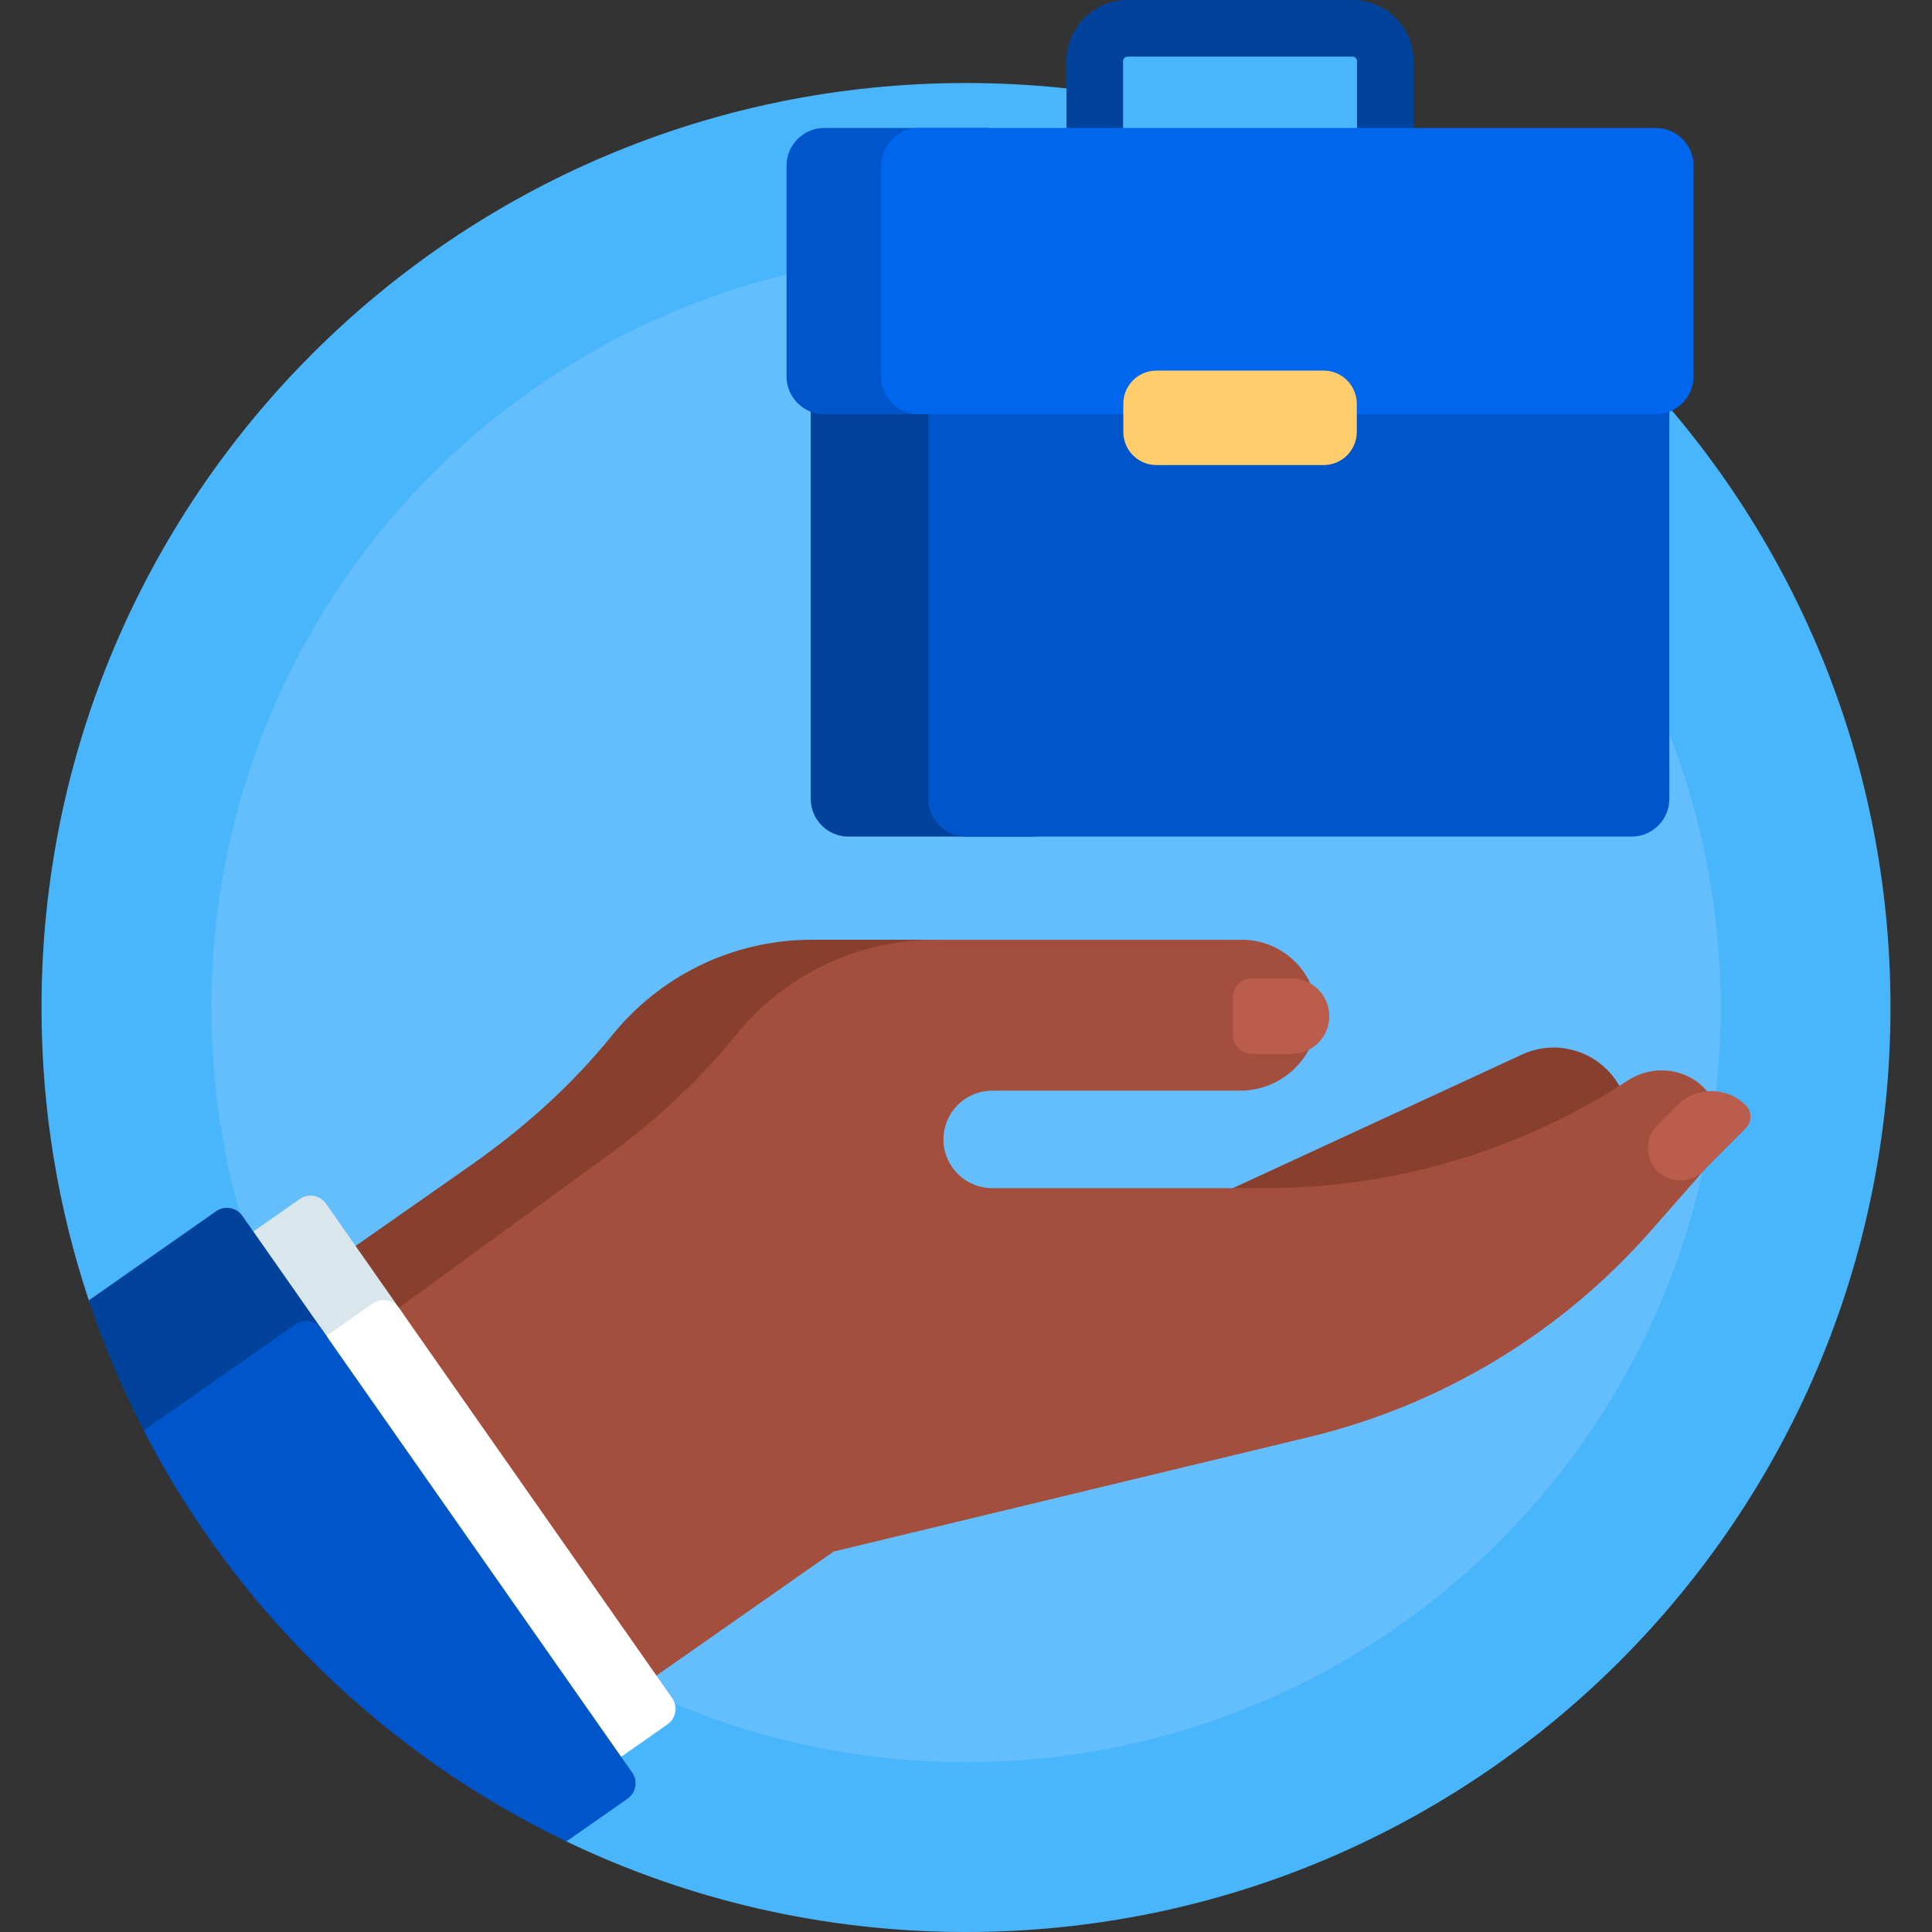
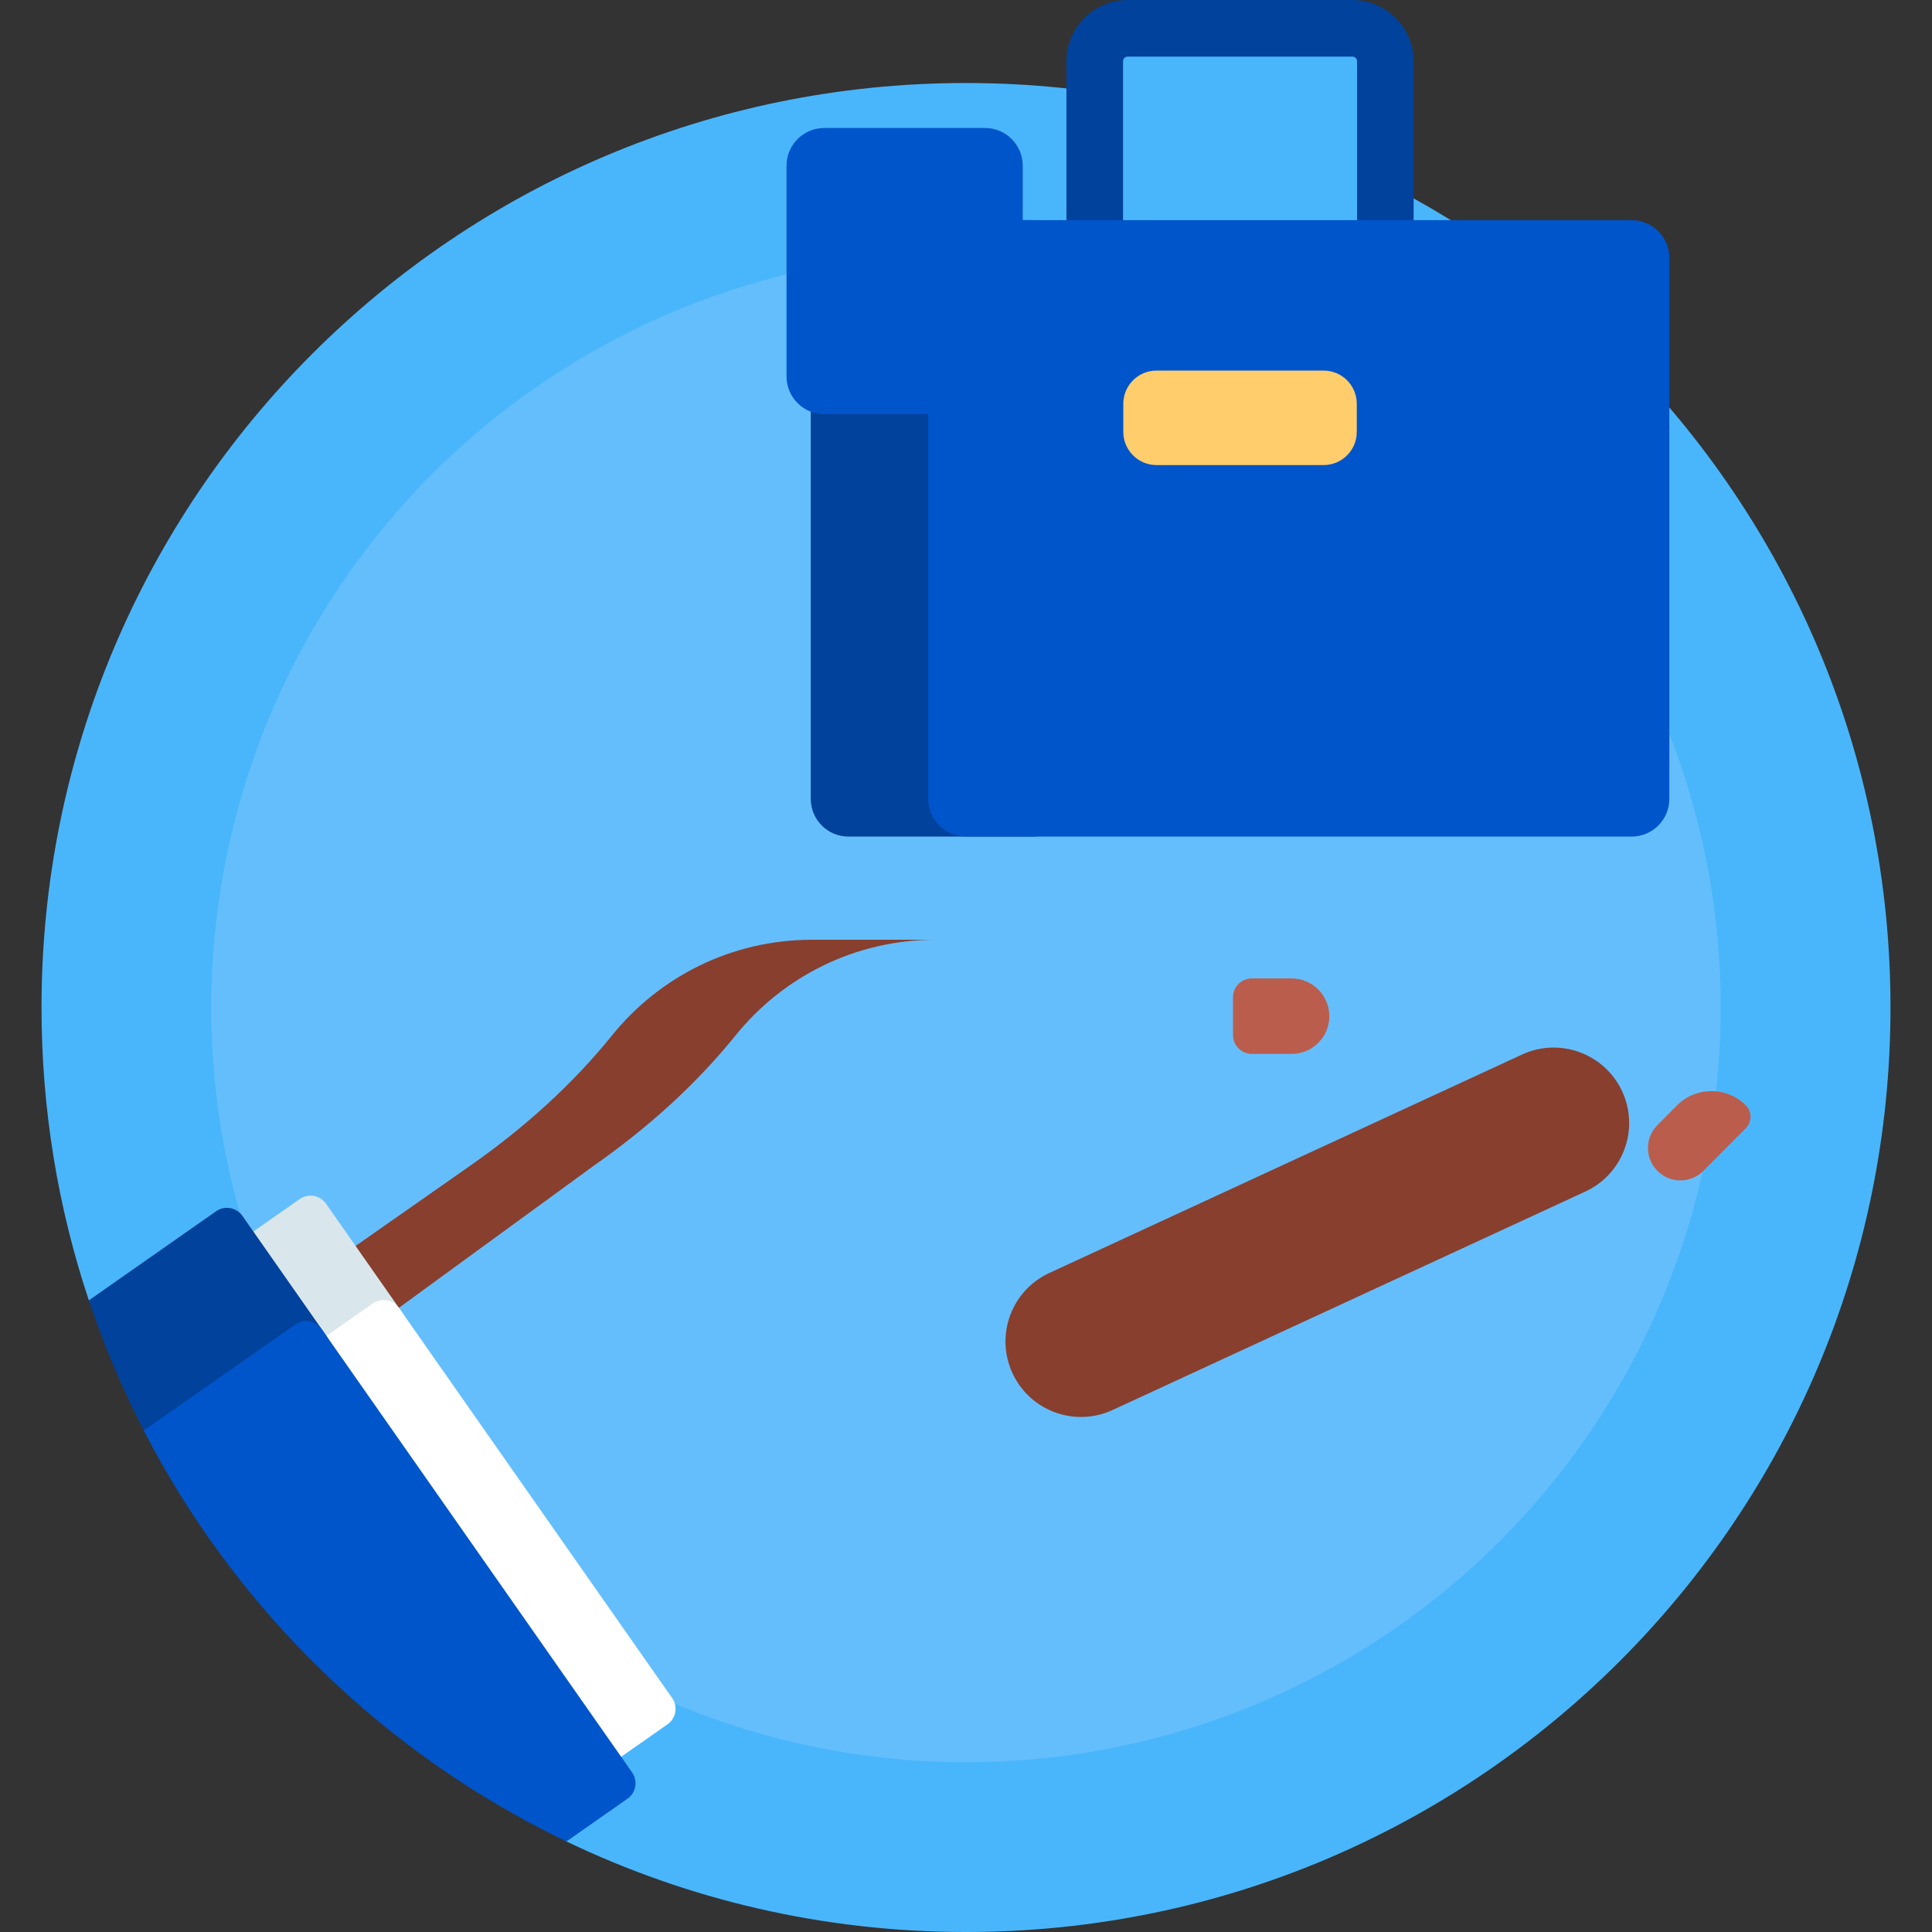
<svg xmlns="http://www.w3.org/2000/svg" id="Layer_1" viewBox="0 0 512 512">
  <rect x="0" y="0" width="512" height="512" fill="#333333" stroke="none" />
  <g>
    <path d="m501 267c0 135.31-109.69 245-245 245-37.923 0-73.835-8.616-105.882-23.998-3.221-1.546.538-7.939-2.603-9.619-51.599-27.61-92.16-73.156-113.352-128.307-1.299-3.382-9.466-2.02-10.618-5.472-8.138-24.387-12.545-50.481-12.545-77.604 0-135.31 109.69-245 245-245s245 109.69 245 245z" fill="#49b6fc" />
    <path d="m297.855 53.128h62.043c3.314 0 6-2.686 6-6v-31.149c0-3.314-2.686-6-6-6h-62.043c-3.314 0-6 2.686-6 6v31.149c0 3.313 2.687 6 6 6z" fill="#49b6fc" />
    <circle cx="256" cy="267" fill="#65befc" r="200" />
    <path d="m268.313 363.896c4.634 10.027 16.518 14.399 26.545 9.766l125.271-57.889c10.027-4.634 14.399-16.518 9.765-26.545-4.634-10.027-16.518-14.399-26.545-9.765l-125.271 57.889c-10.027 4.632-14.399 16.517-9.765 26.544z" fill="#883f2e" />
-     <path d="m453.465 290.635c-4.731-7.277-14.652-9.068-21.952-4.372l-1.172.754c-28.266 18.183-61.165 27.851-94.774 27.851h-72.63c-7.131 0-12.912-5.781-12.912-12.912 0-7.131 5.781-12.912 12.912-12.912h65.687c10.845 0 20.081-8.433 20.466-19.271.404-11.378-8.699-20.729-19.987-20.729h-97.549c-21.401 0-40.494 9.88-52.967 25.327-10.72 13.276-23.541 24.707-37.519 34.494l-54.182 37.938 63.355 113.862 70.677-49.488 126.028-30.355c35.101-8.455 66.732-27.548 90.566-54.668l14.603-16.617c4.592-5.225 5.234-12.928 1.35-18.902z" fill="#a44f3e" />
    <path d="m157.439 308.864c13.978-9.787 26.799-21.218 37.519-34.494 12.473-15.447 31.567-25.327 52.967-25.327h-32.744c-21.401 0-40.494 9.88-52.967 25.327-10.72 13.276-23.541 24.707-37.519 34.494l-54.182 37.938 11.797 16.848z" fill="#883f2e" />
    <path d="m105.738 355.341-26.751 18.731c-2.262 1.584-5.38 1.034-6.964-1.228l-20.577-29.387c-1.584-2.262-1.034-5.38 1.228-6.964l26.751-18.731c2.262-1.584 5.38-1.034 6.964 1.228l20.577 29.387c1.583 2.262 1.034 5.38-1.228 6.964z" fill="#d9e7ec" />
    <path d="m176.896 456.965-26.751 18.731c-2.262 1.584-5.38 1.034-6.964-1.228l-72.362-103.343c-1.584-2.262-1.034-5.38 1.228-6.964l26.751-18.731c2.262-1.584 5.38-1.034 6.964 1.228l72.362 103.344c1.584 2.262 1.034 5.38-1.228 6.963z" fill="#fff" />
    <path d="m64.233 322.217c-1.584-2.262-4.702-2.812-6.964-1.228l-33.724 23.614c3.975 11.914 8.841 23.42 14.518 34.44.459.892 4.382-1.678 4.852-.793 1.466 2.762 2.983 5.492 4.551 8.19l37.817-25.443c2.262-1.584 2.812-4.702 1.228-6.964z" fill="#00429c" />
    <path d="m85.233 352.208c-1.584-2.262-4.702-2.812-6.964-1.228l-40.172 28.128c24.43 47.388 63.863 85.778 112.021 108.893l16.168-11.321c2.262-1.584 2.812-4.702 1.228-6.963z" fill="#0055ca" />
    <path d="m367.13 82.094c-4.142 0-7.5-3.357-7.5-7.5v-58.343c0-.689-.562-1.251-1.251-1.251h-59.509c-.69 0-1.251.562-1.251 1.251v58.343c0 4.143-3.358 7.5-7.5 7.5s-7.5-3.357-7.5-7.5v-58.343c-.001-8.961 7.289-16.251 16.25-16.251h59.509c8.961 0 16.251 7.29 16.251 16.251v58.343c.001 4.142-3.357 7.5-7.499 7.5z" fill="#00429c" />
    <path d="m273.554 221.704h-48.698c-5.523 0-10-4.477-10-10v-143.359c0-5.523 4.477-10 10-10h48.698c5.523 0 10 4.477 10 10v143.359c0 5.523-4.477 10-10 10z" fill="#00429c" />
    <path d="m432.392 221.704h-176.396c-5.523 0-10-4.477-10-10v-143.359c0-5.523 4.477-10 10-10h176.396c5.523 0 10 4.477 10 10v143.359c0 5.523-4.477 10-10 10z" fill="#0055ca" />
    <path d="m261.035 109.759h-42.597c-5.523 0-10-4.477-10-10v-55.845c0-5.523 4.477-10 10-10h42.597c5.523 0 10 4.477 10 10v55.845c0 5.523-4.477 10-10 10z" fill="#0055ca" />
-     <path d="m438.81 109.759h-195.333c-5.523 0-10-4.477-10-10v-55.845c0-5.523 4.477-10 10-10h195.333c5.523 0 10 4.477 10 10v55.845c0 5.523-4.477 10-10 10z" fill="#0066ed" />
    <path d="m350.767 123.249h-44.285c-4.858 0-8.796-3.938-8.796-8.796v-7.448c0-4.858 3.938-8.796 8.796-8.796h44.285c4.858 0 8.796 3.938 8.796 8.796v7.448c-.001 4.858-3.939 8.796-8.796 8.796z" fill="#ffcd6b" />
    <g fill="#bb5d4c">
      <path d="m326.753 274.294v-10c0-2.761 2.239-5 5-5h10.532c5.523 0 10 4.477 10 10 0 5.523-4.477 10-10 10h-10.532c-2.762 0-5-2.238-5-5z" />
      <path d="m439.265 310.324c-3.367-3.347-3.384-8.789-.037-12.156l5.179-5.211c5.02-5.051 13.184-5.075 18.235-.055 1.684 1.673 1.692 4.395.018 6.078l-11.239 11.307c-3.347 3.367-8.789 3.384-12.156.037z" />
    </g>
  </g>
  <g />
  <g />
  <g />
  <g />
  <g />
  <g />
  <g />
  <g />
  <g />
  <g />
  <g />
  <g />
  <g />
  <g />
  <g />
</svg>